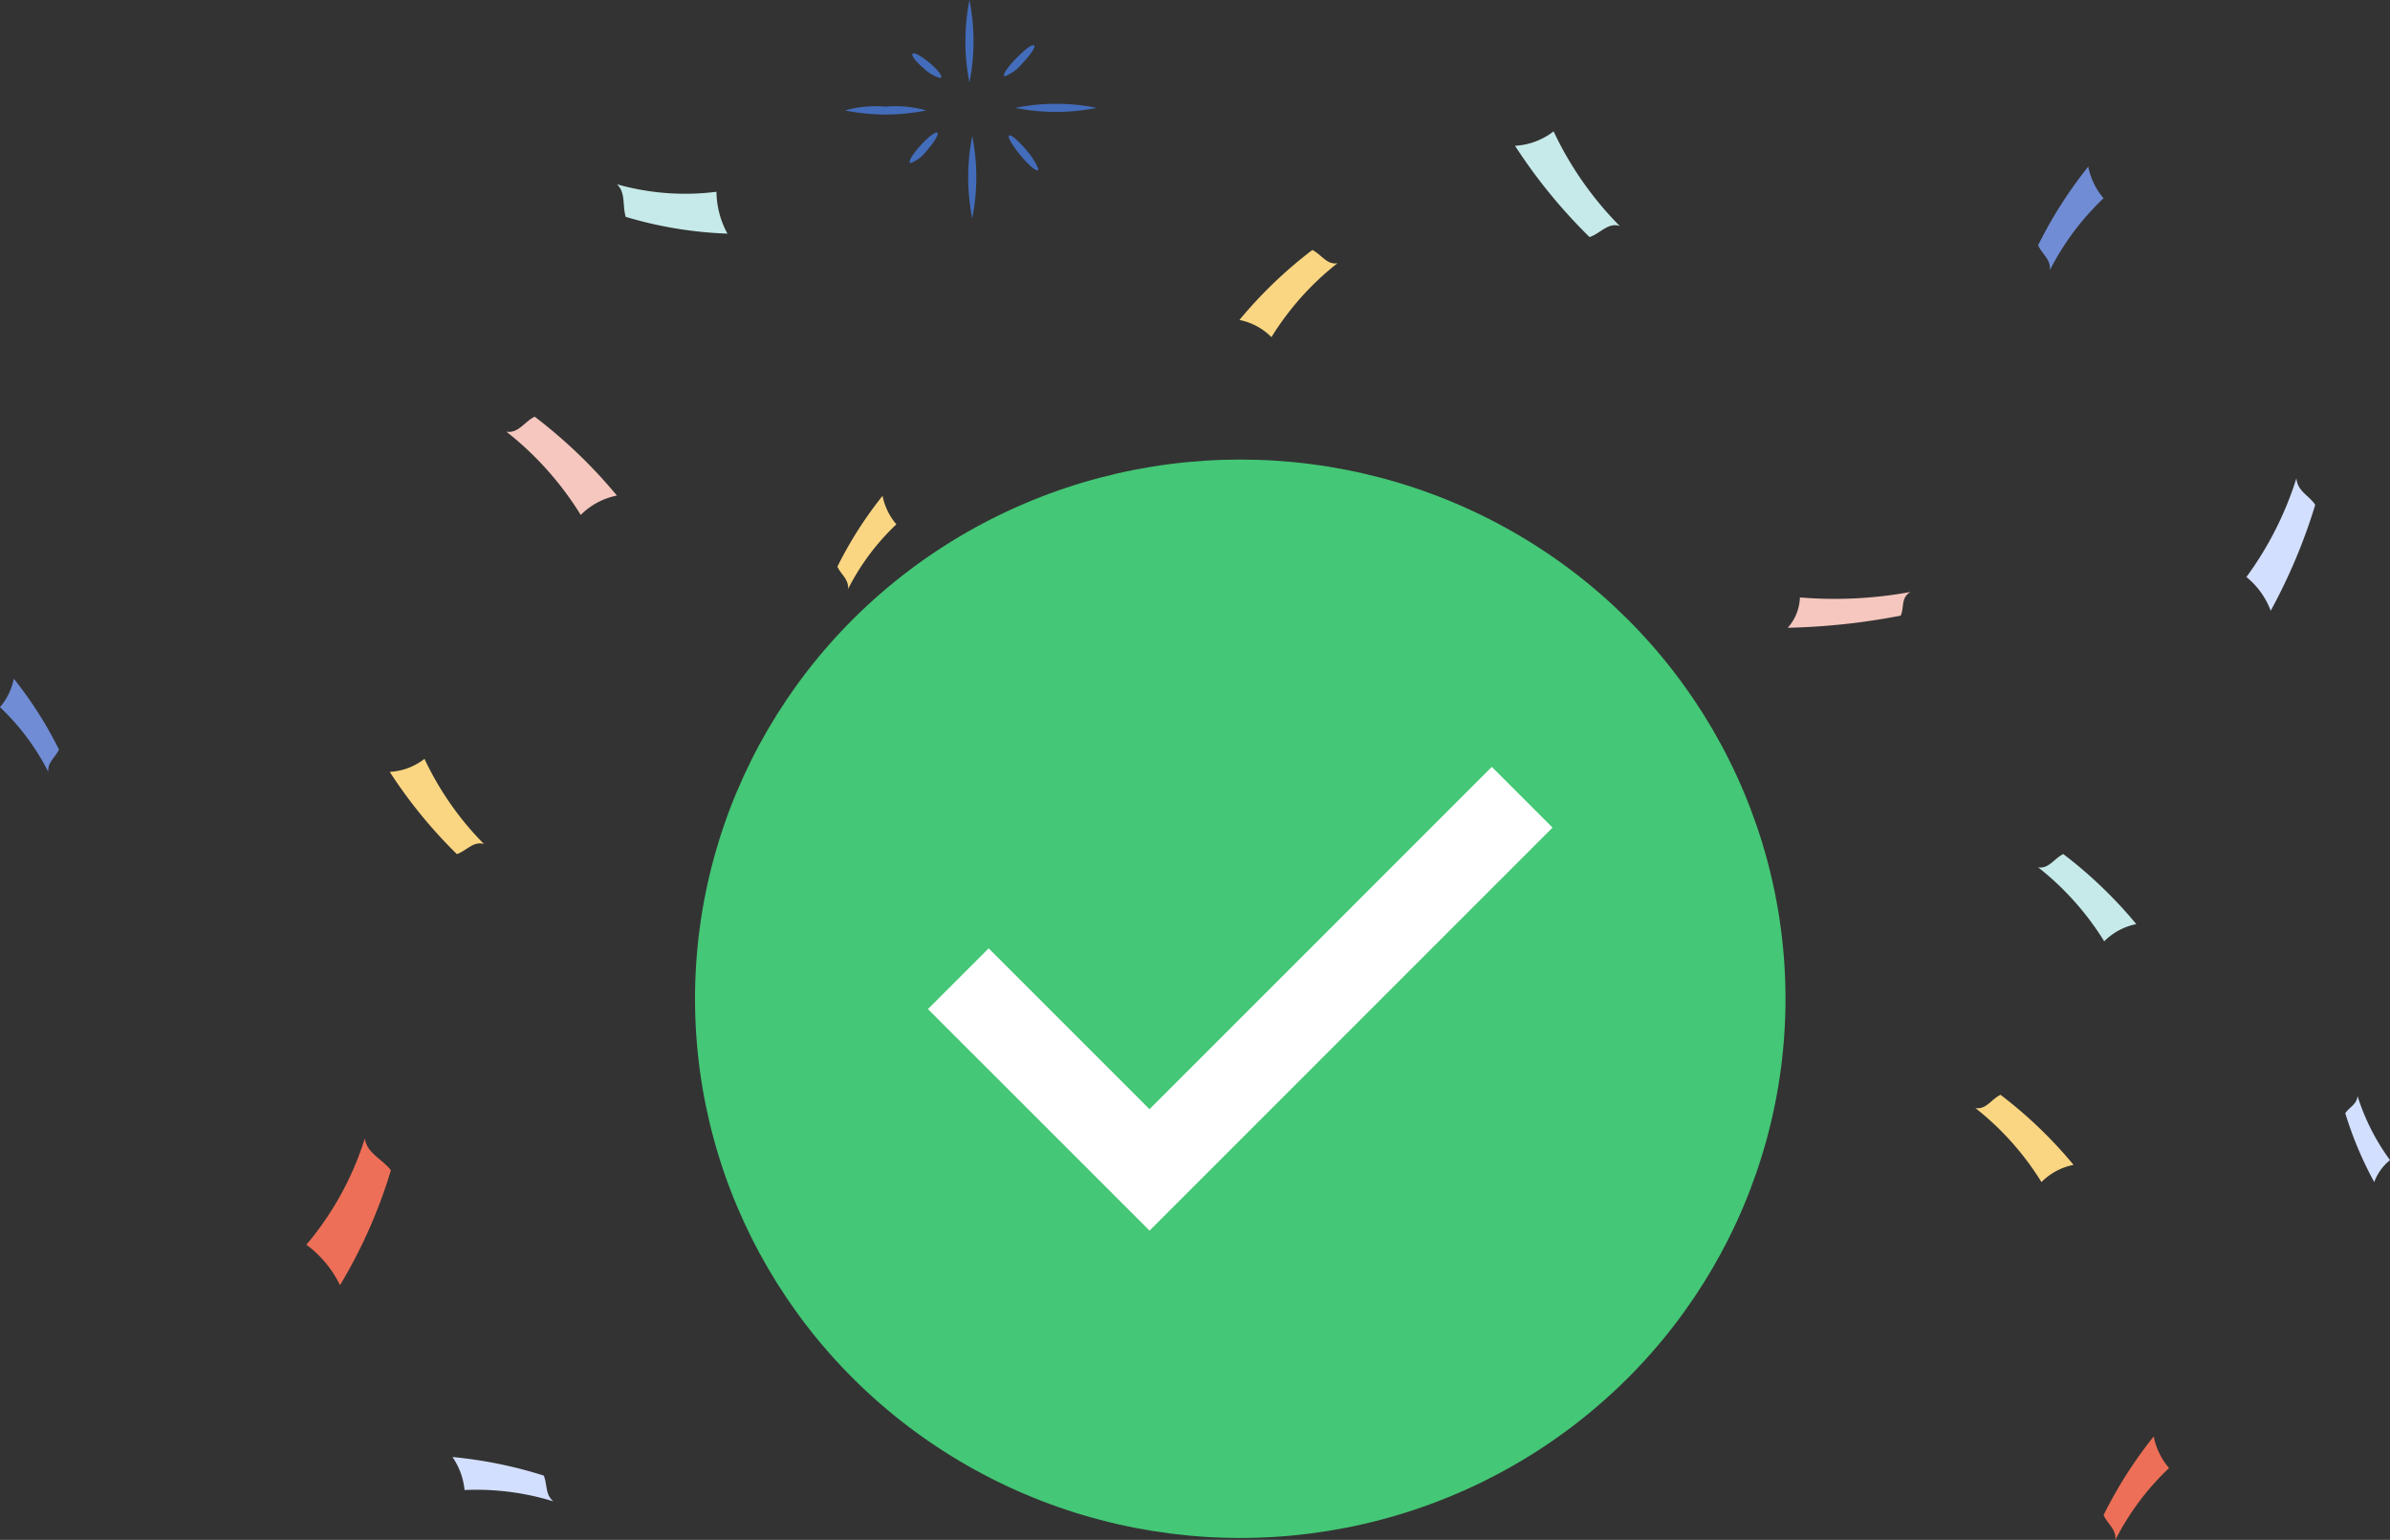
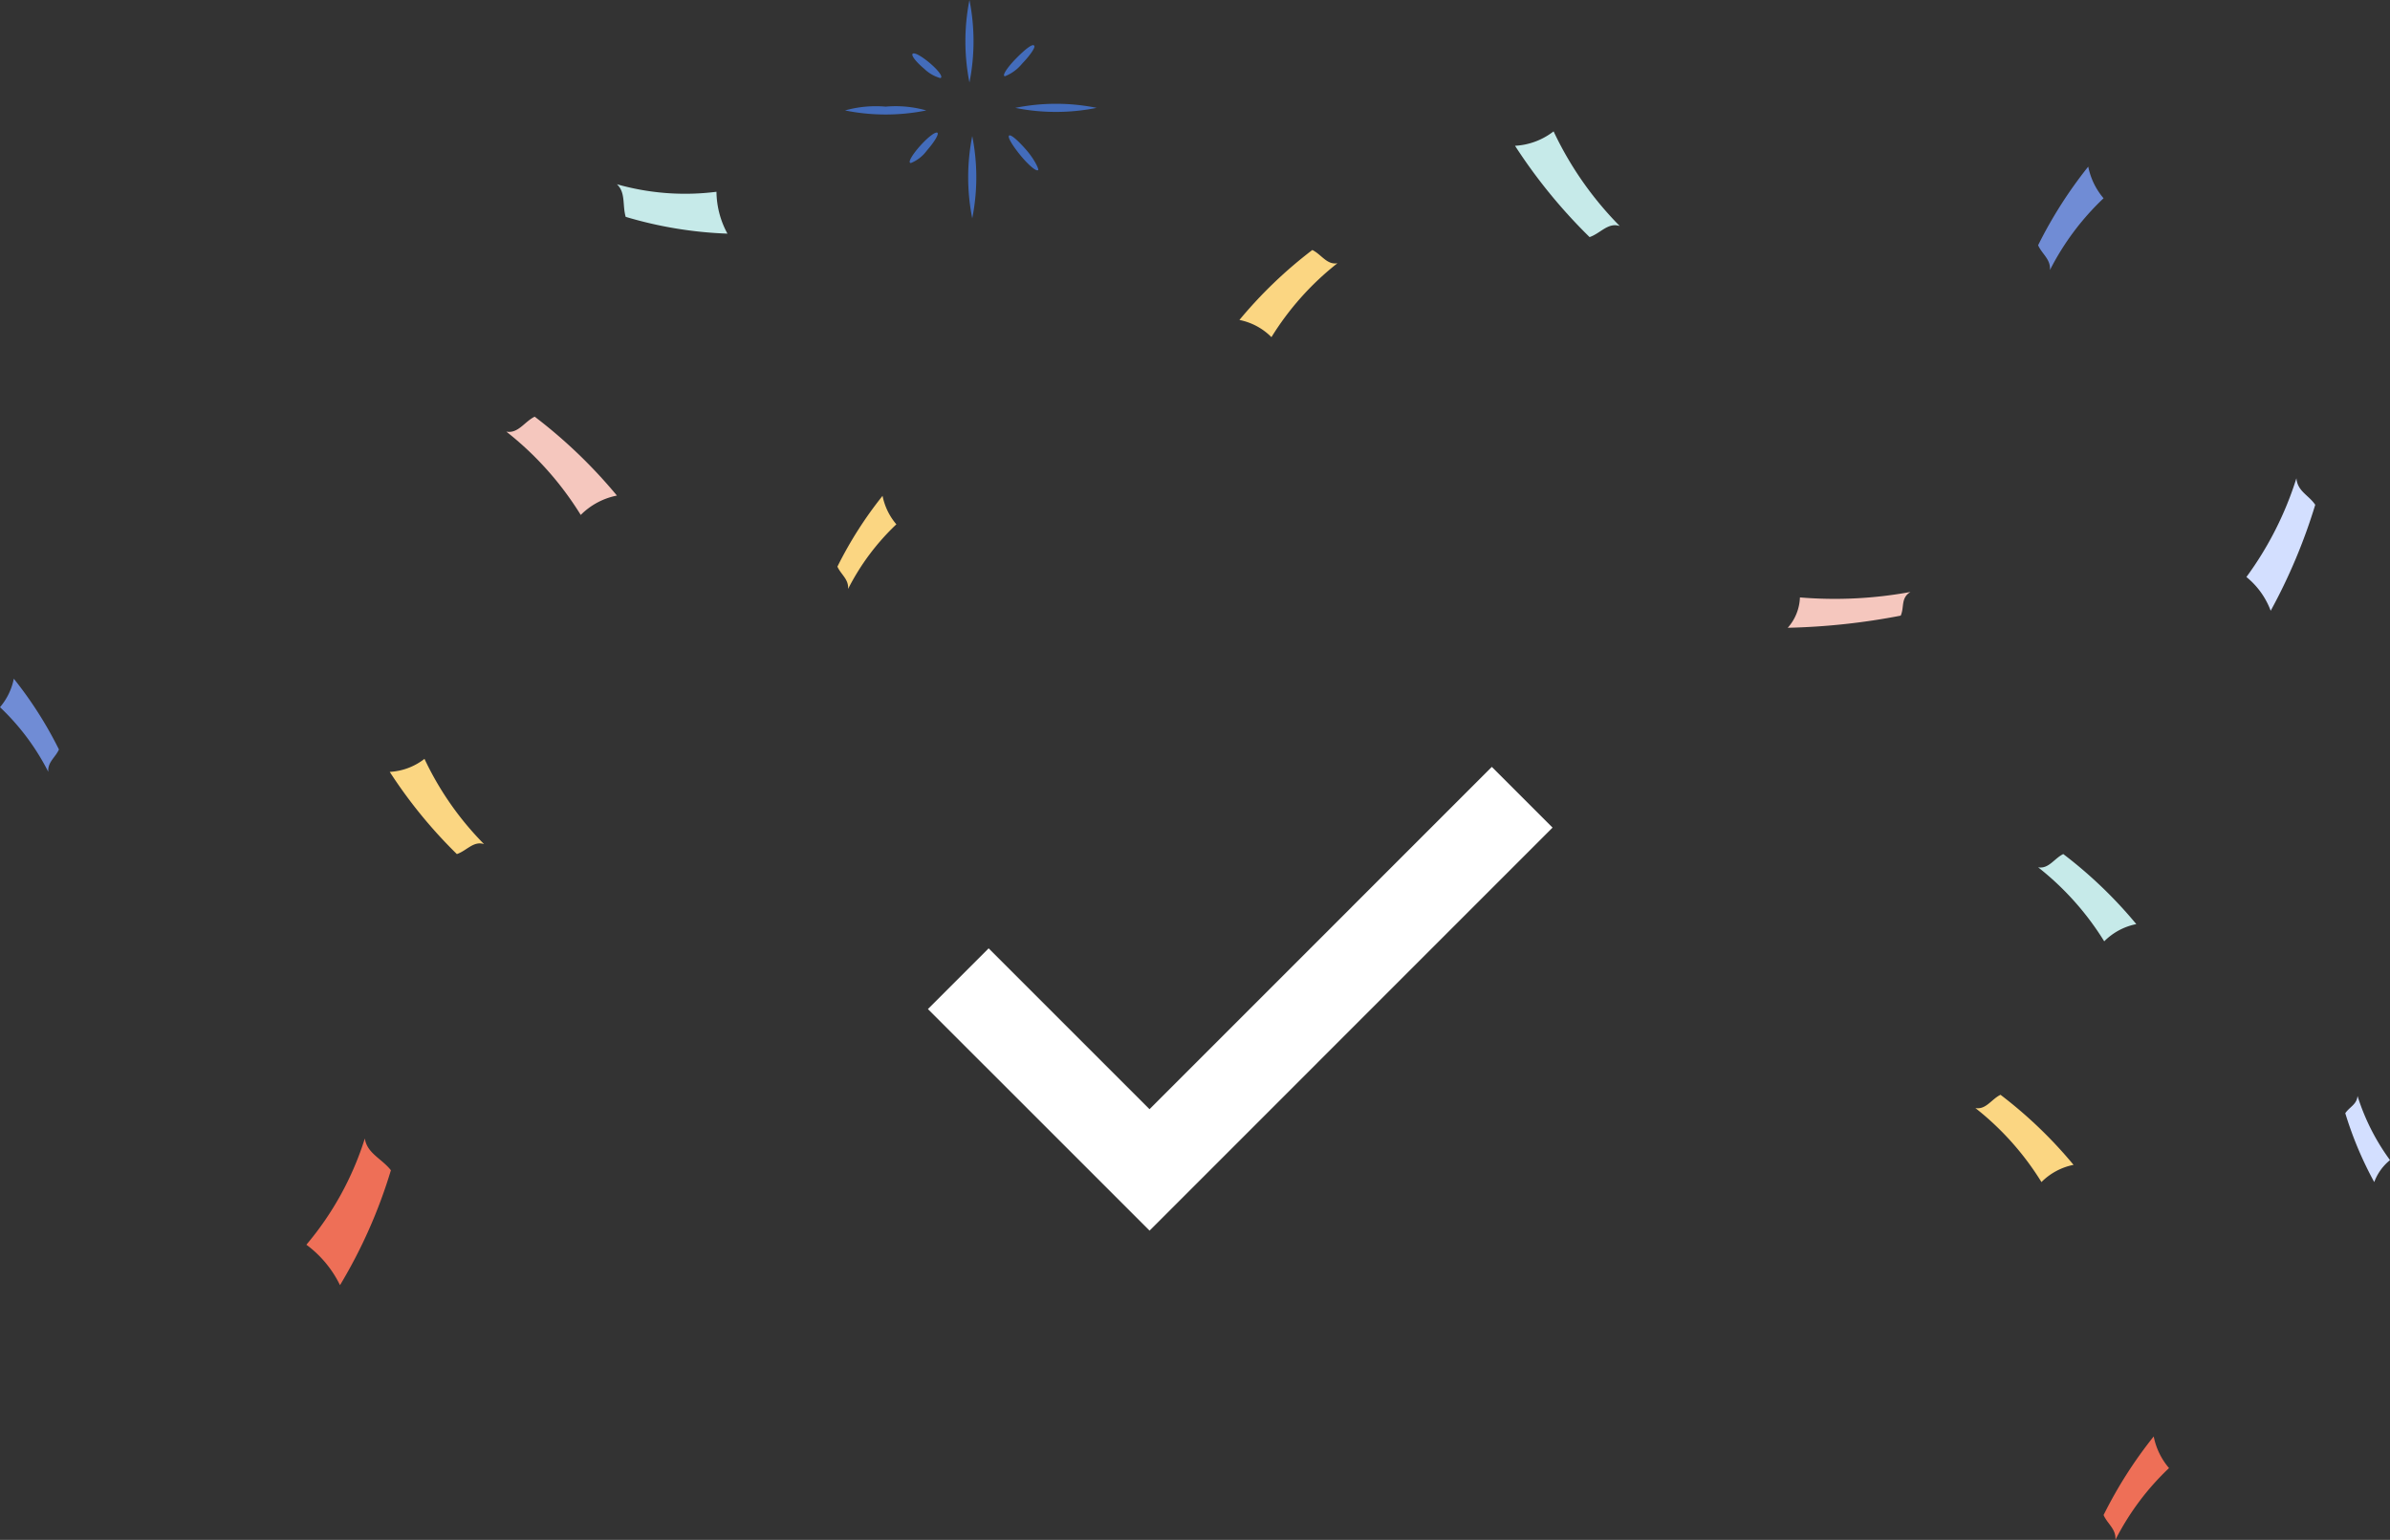
<svg xmlns="http://www.w3.org/2000/svg" width="185.001" height="119.205" viewBox="0 0 185.001 119.205">
  <rect x="0" y="0" width="185.001" height="119.205" fill="#333333" stroke="none" />
  <g id="Group_283" data-name="Group 283" transform="translate(-578 -189)">
    <path id="Path_540" data-name="Path 540" d="M954.476,8.182a41.39,41.39,0,0,1-5.768-7.065A5.334,5.334,0,0,0,951.693,0a26.378,26.378,0,0,0,5.121,7.328c-.909-.3-1.487.57-2.338.857" transform="translate(-253.435 199.169)" fill="#c6eae9" />
    <path id="Path_541" data-name="Path 541" d="M402.871,362.053a37.27,37.27,0,0,1-5.194-6.362,4.8,4.8,0,0,0,2.688-1.008,23.755,23.755,0,0,0,4.612,6.6c-.818-.27-1.34.513-2.106.771" transform="translate(210.492 -106.938)" fill="#fbd682" />
    <path id="Path_542" data-name="Path 542" d="M581.459,252.181a30.485,30.485,0,0,1,3.494-5.48,4.85,4.85,0,0,0,1.069,2.205,18.274,18.274,0,0,0-3.738,5.005c.06-.756-.539-1.1-.825-1.73" transform="translate(61.362 -19.317)" fill="#fbd682" />
    <path id="Path_543" data-name="Path 543" d="M975.94,545.722a33.833,33.833,0,0,1,3.88-6.085,5.387,5.387,0,0,0,1.186,2.448,20.289,20.289,0,0,0-4.151,5.558c.067-.839-.6-1.218-.916-1.921" transform="translate(-235.11 -239.438)" fill="#ee6f57" />
    <path id="Path_544" data-name="Path 544" d="M1163.451,20.573a33.842,33.842,0,0,1,3.88-6.085,5.387,5.387,0,0,0,1.186,2.449,20.294,20.294,0,0,0-4.151,5.558c.067-.839-.6-1.219-.916-1.922" transform="translate(-427.688 187.411)" fill="#708cd5" />
    <path id="Path_545" data-name="Path 545" d="M242.237,327.263a30.473,30.473,0,0,0-3.494-5.48,4.851,4.851,0,0,1-1.069,2.205,18.272,18.272,0,0,1,3.738,5.005c-.06-.756.539-1.1.825-1.73" transform="translate(340.326 -80.243)" fill="#708cd5" />
-     <path id="Path_546" data-name="Path 546" d="M5.067,6.085A33.854,33.854,0,0,0,1.187,0,5.385,5.385,0,0,1,0,2.449,20.293,20.293,0,0,1,4.151,8.006c-.067-.839.6-1.218.916-1.921" transform="matrix(0.695, -0.719, 0.719, 0.695, 612.197, 302.644)" fill="#d3dfff" />
    <path id="Path_547" data-name="Path 547" d="M1069.407,190.947a51.968,51.968,0,0,1-8.745.94,3.73,3.73,0,0,0,.944-2.35,32.411,32.411,0,0,0,8.556-.423c-.768.466-.462,1.176-.755,1.833" transform="translate(-344.28 45.711)" fill="#f5c7be" />
    <path id="Path_548" data-name="Path 548" d="M390.267,99.579a31.367,31.367,0,0,0,7.875,1.3,6.916,6.916,0,0,1-.85-3.241,19.271,19.271,0,0,1-7.706-.583c.691.642.416,1.621.68,2.528" transform="translate(236.167 106.208)" fill="#c6eae9" />
    <path id="Path_549" data-name="Path 549" d="M9.135,3.161A39.108,39.108,0,0,1,0,6.511,8.53,8.53,0,0,0,.442,2.463,23.751,23.751,0,0,0,9.5,0c-.709.922-.21,2.023-.365,3.161" transform="matrix(0.695, -0.719, 0.719, 0.695, 599.637, 283.962)" fill="#ee6f57" />
    <path id="Path_550" data-name="Path 550" d="M998.22,389.906a34.4,34.4,0,0,1,5.653,5.424,4.824,4.824,0,0,0-2.483,1.332,21.971,21.971,0,0,0-5.117-5.731c.815.149,1.236-.674,1.947-1.025" transform="translate(-260.51 -134.792)" fill="#c6eae9" />
    <path id="Path_551" data-name="Path 551" d="M843.321,399.36a34.411,34.411,0,0,1,5.653,5.424,4.824,4.824,0,0,0-2.483,1.332,21.974,21.974,0,0,0-5.117-5.731c.815.149,1.236-.674,1.947-1.026" transform="translate(-110.469 -125.61)" fill="#fbd682" />
    <path id="Path_552" data-name="Path 552" d="M447.762,214.2a38.742,38.742,0,0,1,6.363,6.106,5.434,5.434,0,0,0-2.8,1.5,24.729,24.729,0,0,0-5.76-6.451c.918.168,1.392-.759,2.192-1.155" transform="translate(171.628 7.057)" fill="#f5c7be" />
    <path id="Path_554" data-name="Path 554" d="M1254.3,144.5a43.457,43.457,0,0,1-3.447,8.2,6.111,6.111,0,0,0-1.879-2.613,26.183,26.183,0,0,0,3.87-7.645c.081,1.014.945,1.3,1.456,2.054" transform="translate(-497.087 83.58)" fill="#d3dfff" />
    <path id="Path_555" data-name="Path 555" d="M1182.434,414.636a28.237,28.237,0,0,0,2.24,5.33,3.968,3.968,0,0,1,1.221-1.7,16.99,16.99,0,0,1-2.514-4.967c-.053.659-.614.844-.946,1.335" transform="translate(-422.894 -139.459)" fill="#d3dfff" />
    <path id="Path_556" data-name="Path 556" d="M1436.1,132.786a34.375,34.375,0,0,0-5.645,5.417,4.818,4.818,0,0,1,2.479,1.33,21.944,21.944,0,0,1,5.11-5.723c-.814.149-1.234-.673-1.945-1.024" transform="translate(-756.516 75.566)" fill="#fbd682" />
    <g id="Group_210" data-name="Group 210" transform="translate(631.799 224.576)">
-       <ellipse id="Ellipse_22" data-name="Ellipse 22" cx="42.205" cy="41.741" rx="42.205" ry="41.741" transform="translate(0 0)" fill="#44c776" />
      <path id="done_FILL0_wght700_GRAD0_opsz48" d="M147.156-705.1,130-722.253l4.7-4.7,12.452,12.452L173.65-741l4.7,4.7Z" transform="translate(-111.972 764.79)" fill="#fff" />
    </g>
    <path id="Union_4" data-name="Union 4" d="M9.847,10.535a16.289,16.289,0,0,1,0,6.368A16.28,16.28,0,0,1,9.847,10.535Zm3.734,1.494c-.609-.747-1.021-1.415-.883-1.533s.727.413,1.356,1.14,1,1.533.885,1.533a.08.08,0,0,1-.053.017C14.682,13.186,14.132,12.7,13.581,12.028Zm-8.549.57c-.138-.117.255-.727.825-1.356s1.159-1.081,1.3-.963c.118.118-.256.727-.826,1.377a2.838,2.838,0,0,1-1.232.963A.1.1,0,0,1,5.032,12.6ZM0,8.549a8.843,8.843,0,0,1,3.145-.294,8.74,8.74,0,0,1,3.145.294,15.85,15.85,0,0,1-3.145.315A15.839,15.839,0,0,1,0,8.549Zm13.189-.2a15.887,15.887,0,0,1,6.289,0,15.876,15.876,0,0,1-3.144.314A15.889,15.889,0,0,1,13.189,8.353ZM9.631,0a16.336,16.336,0,0,1,0,6.387A16.379,16.379,0,0,1,9.631,0Zm-3.5,5.326c-.609-.51-1.021-1.021-.9-1.159s.688.176,1.3.688,1.022,1.022.9,1.159a.093.093,0,0,1-.075.026A2.941,2.941,0,0,1,6.132,5.326Zm6.192.551c-.118-.118.3-.727.943-1.377s1.258-1.159,1.376-.962c.118.117-.315.747-.944,1.4a3.262,3.262,0,0,1-1.315.963A.082.082,0,0,1,12.324,5.877Z" transform="translate(643.411 189)" fill="#436cbb" />
  </g>
</svg>